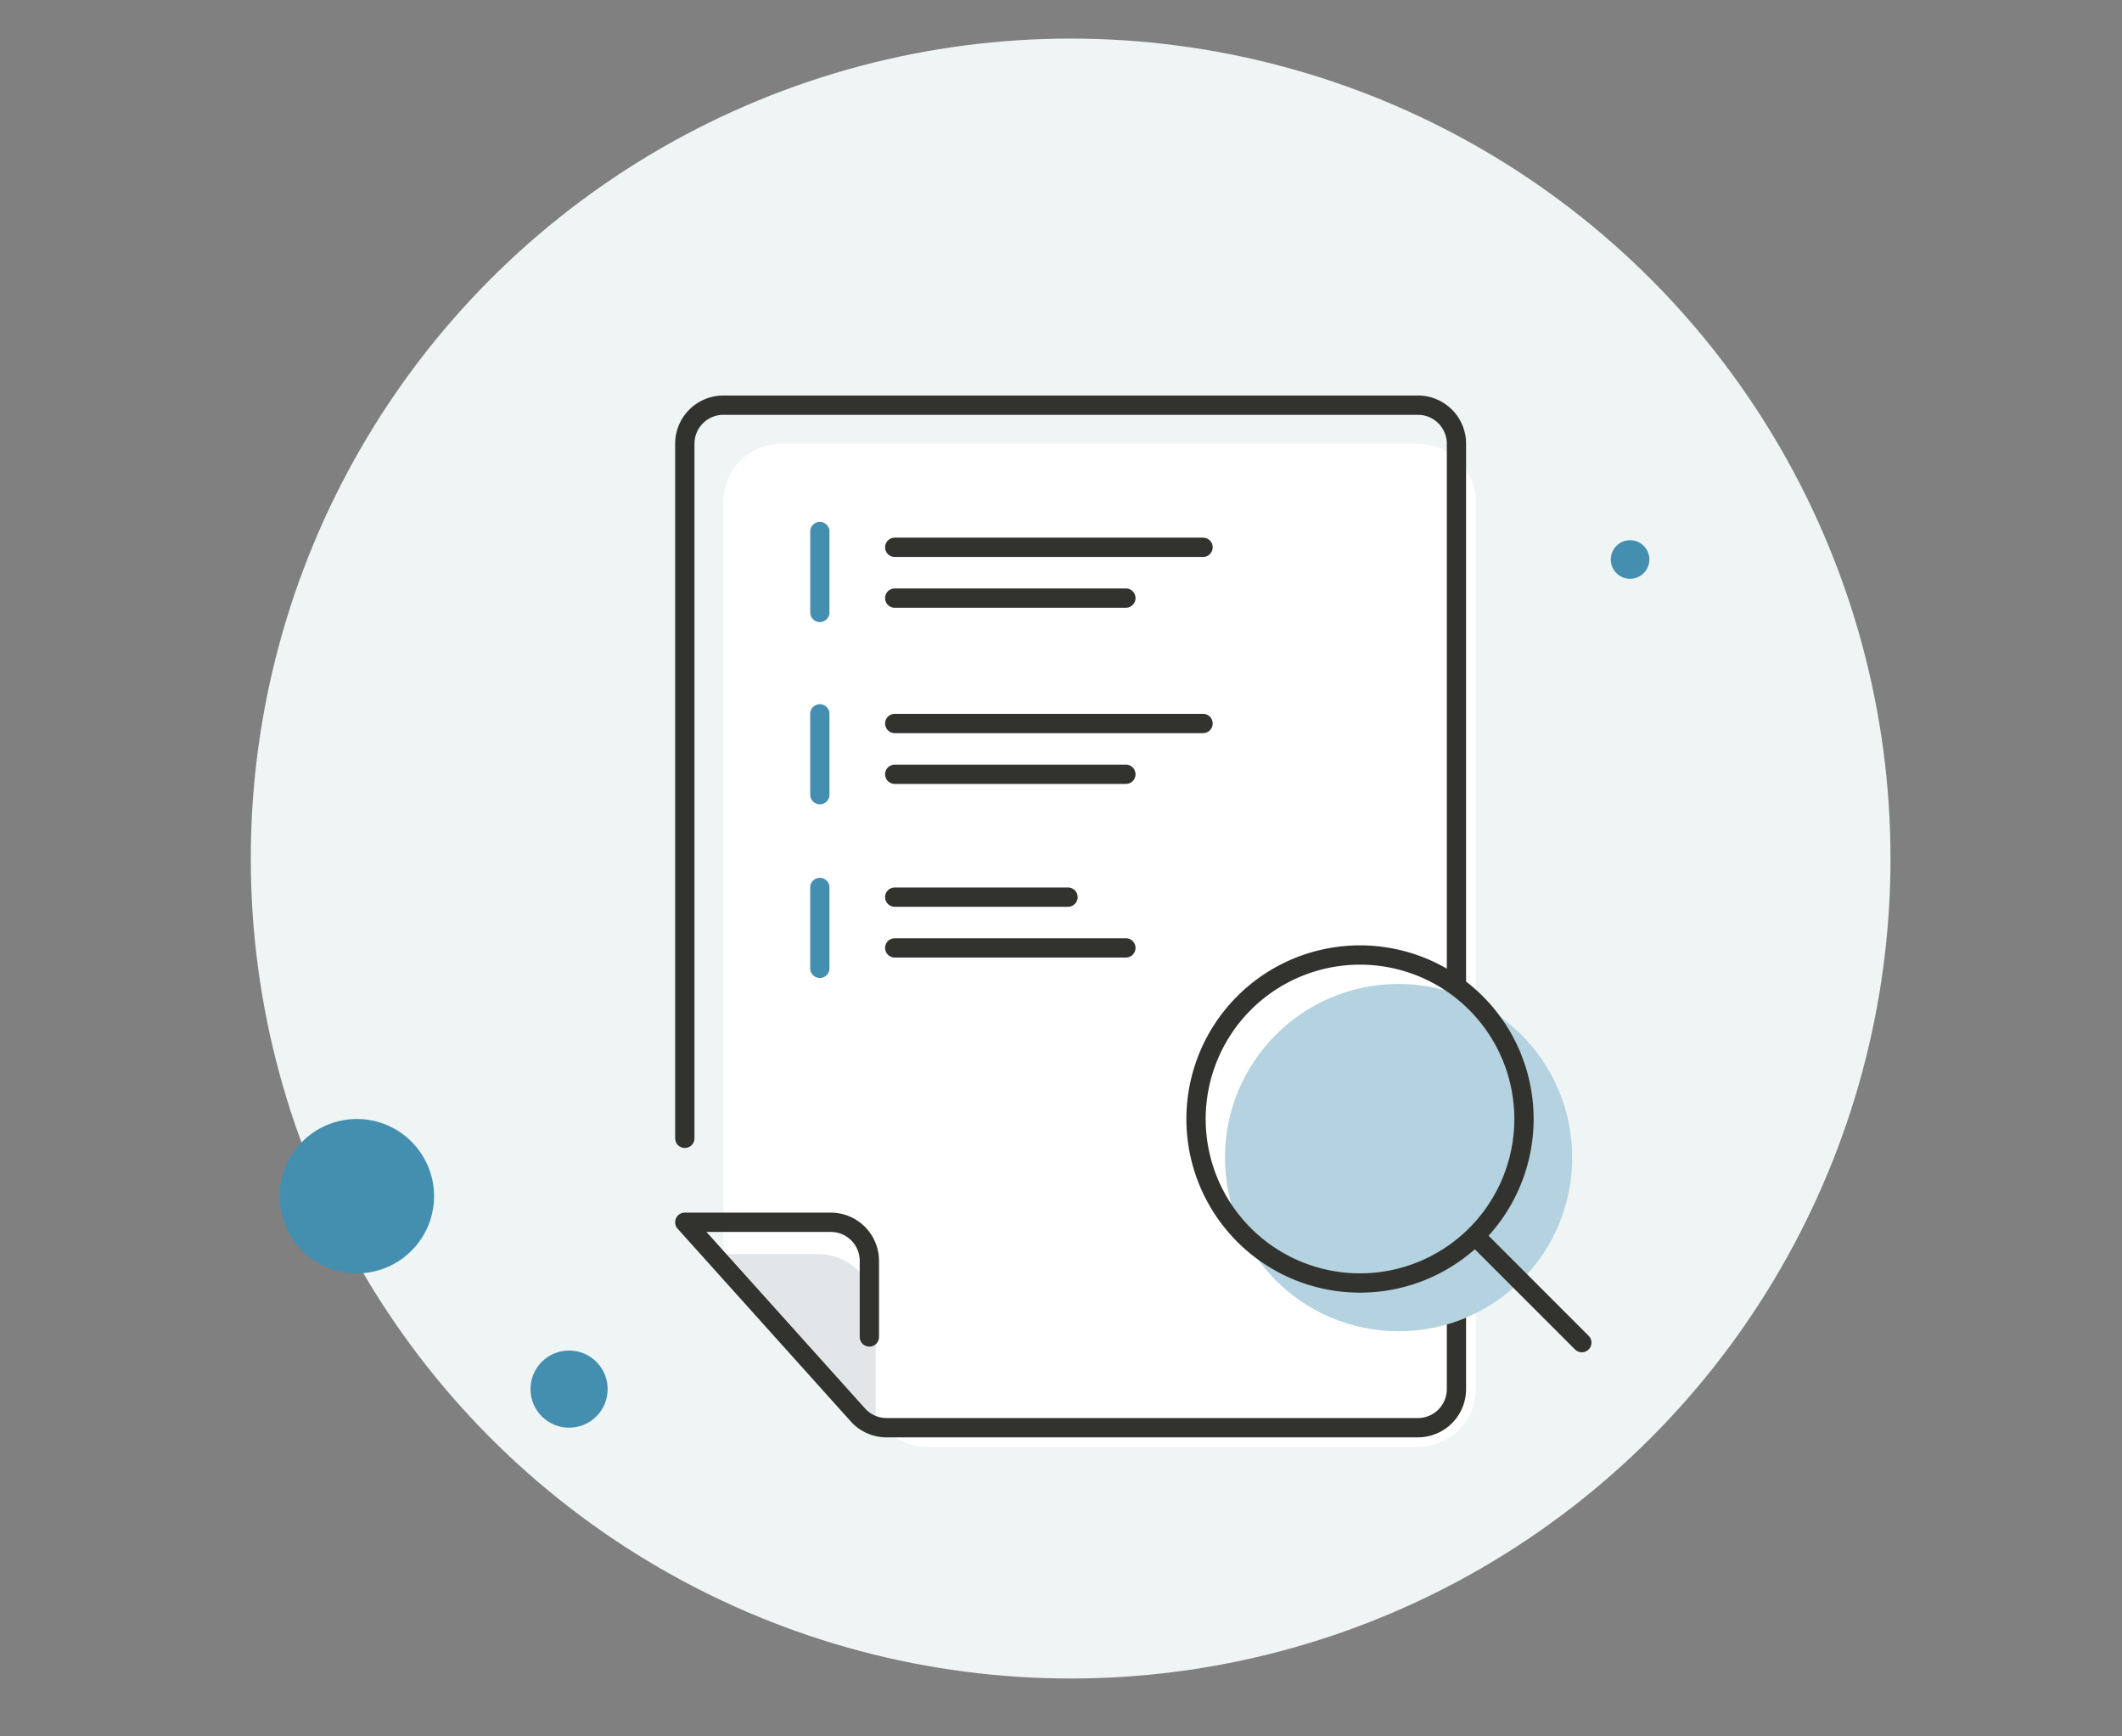
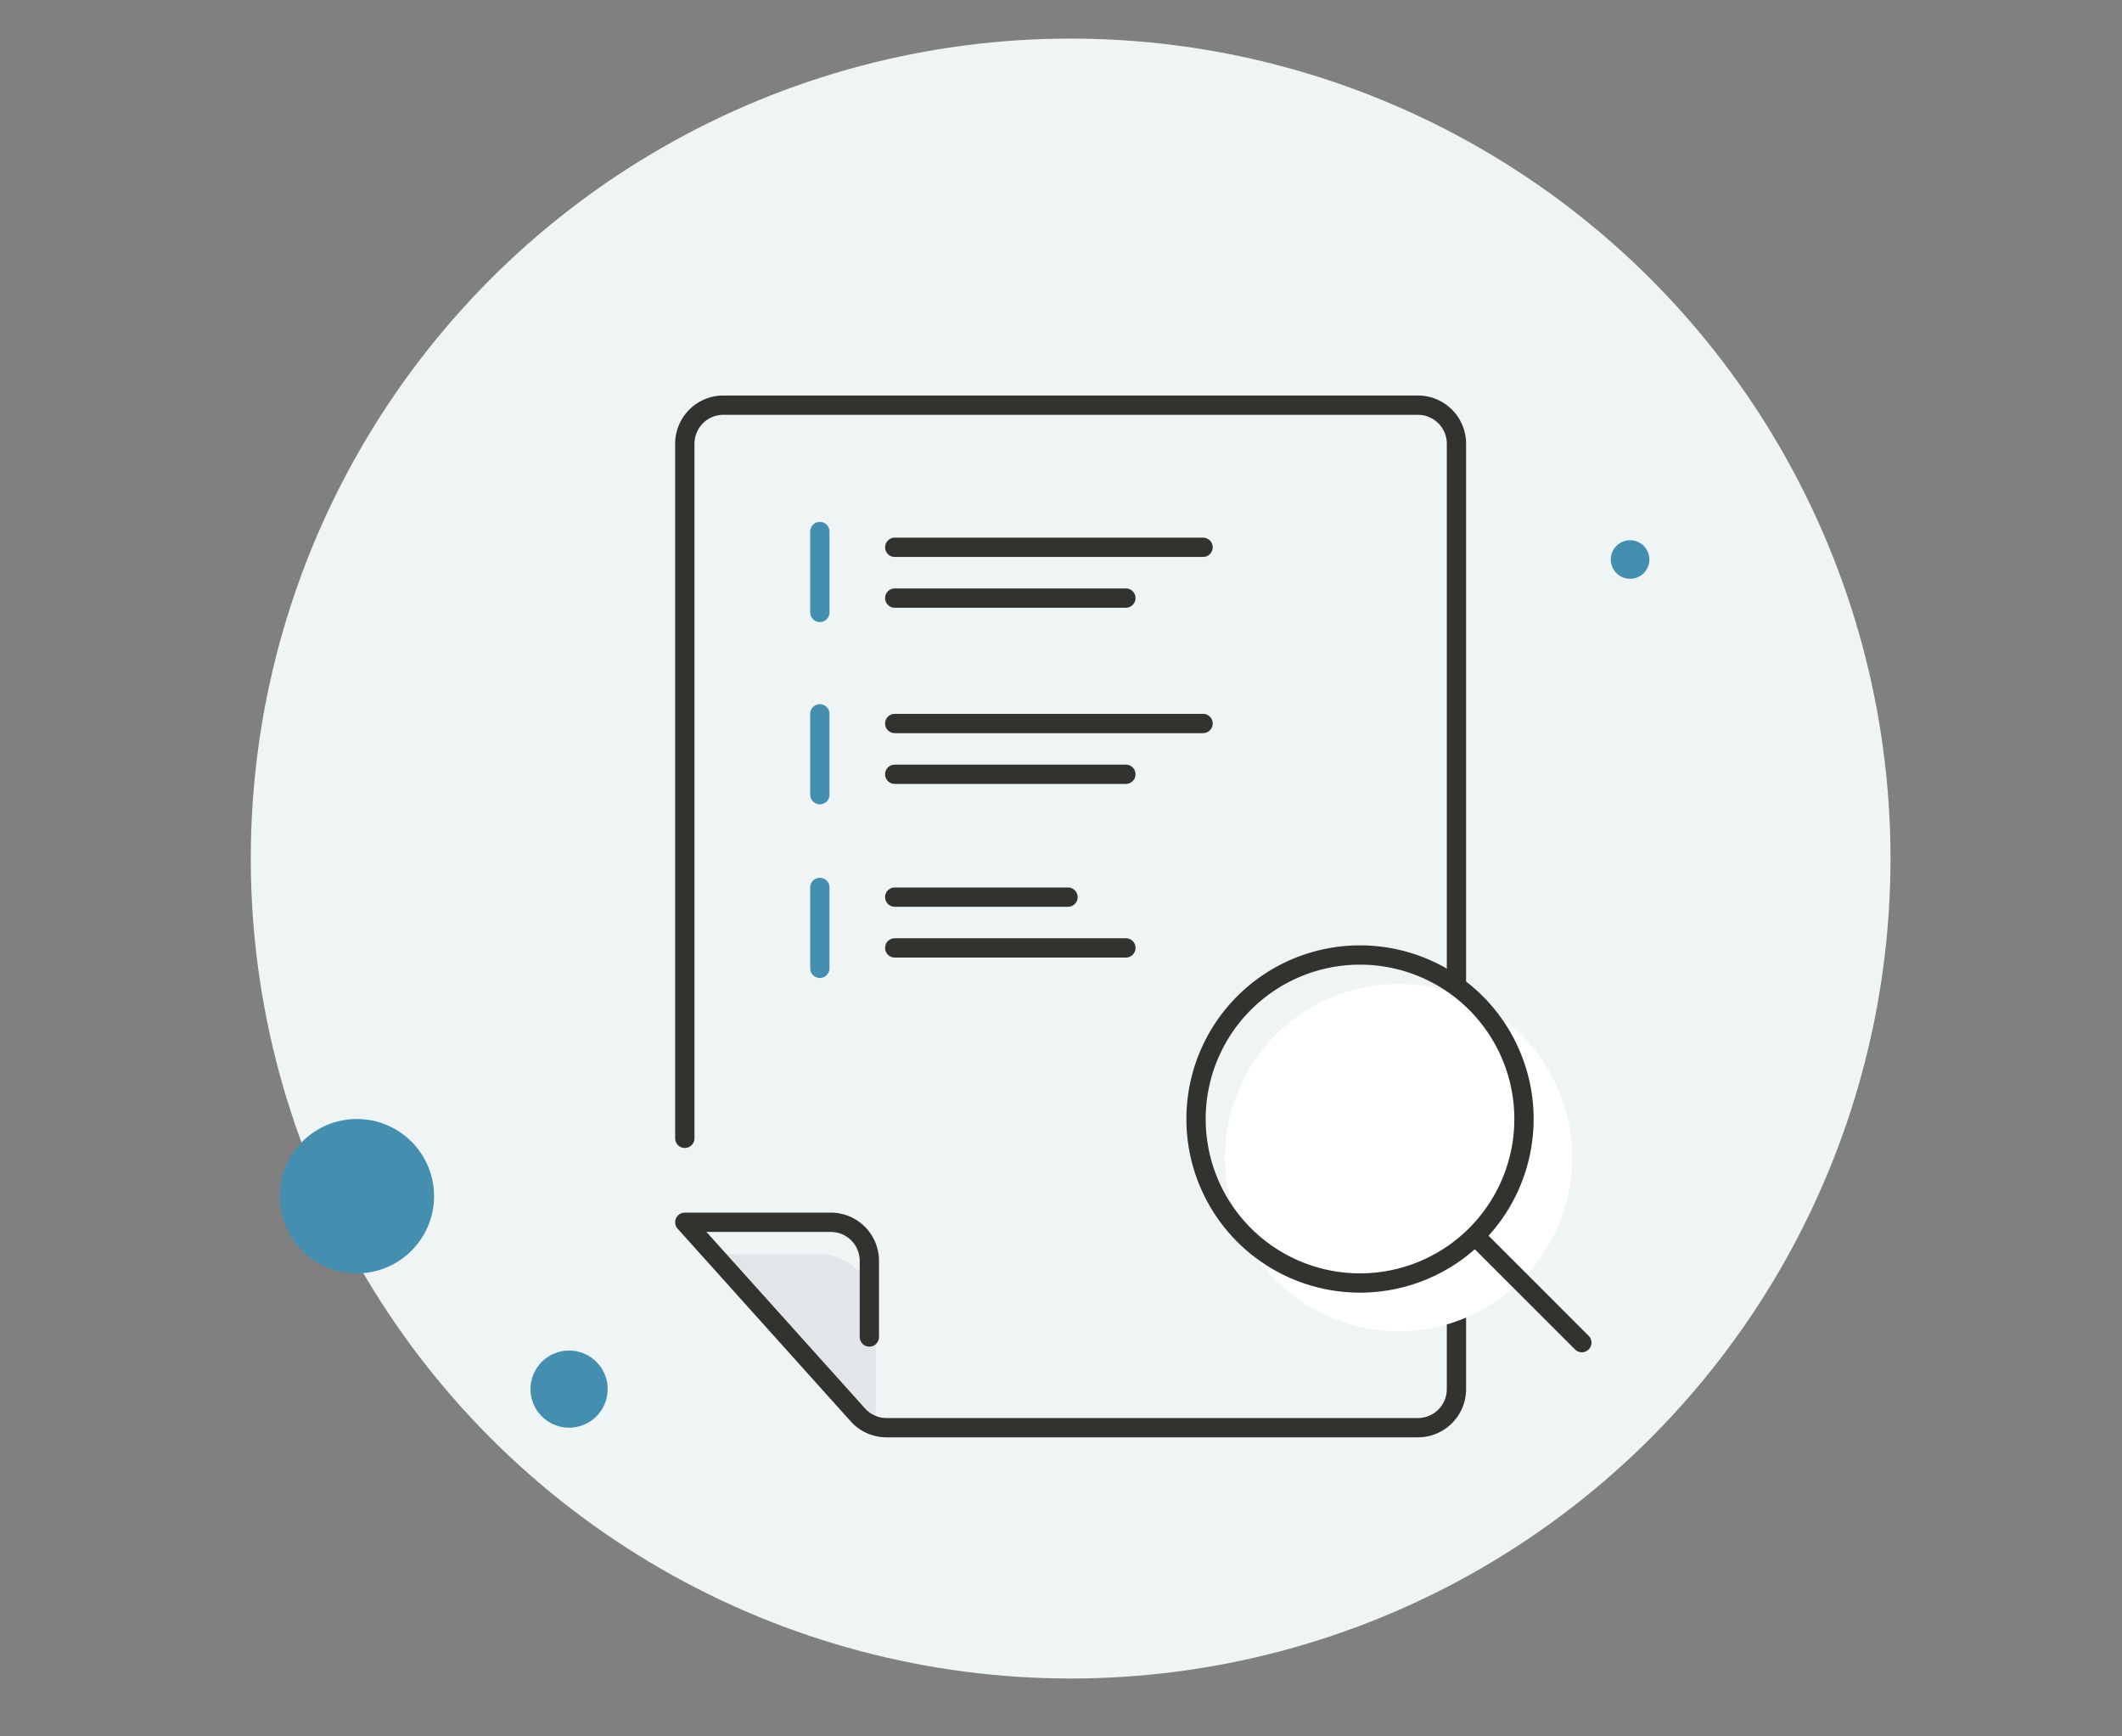
<svg xmlns="http://www.w3.org/2000/svg" viewBox="0 0 110 90">
  <rect x="0" y="0" width="110" height="90" fill="#808080" stroke="none" />
  <g fill="none" fill-rule="evenodd">
    <g transform="translate(13 2)">
      <circle fill="#EFF4F5" cx="42.5" cy="42.5" r="42.5" />
      <circle fill="#448FB0" cx="5.5" cy="60" r="4" />
      <circle fill="#448FB0" cx="16.5" cy="70" r="2" />
      <circle fill="#448FB0" cx="71.5" cy="27" r="1" />
    </g>
-     <path d="M73.5 23h-33a3 3 0 0 0-3 3v38.378a3 3 0 0 0 .872 2.114l7.575 7.623a3 3 0 0 0 2.128.885H73.5a3 3 0 0 0 3-3V26a3 3 0 0 0-3-3z" fill="#FFF" />
    <g transform="translate(34.999 20.5)">
      <path d="M1.87 44.5h5.528a3 3 0 0 1 3 3v6.001" fill="#E3E6E8" />
      <path d="M9.843 52.502c.249.278.59.45.957.49l.158.008h27.543a1.5 1.5 0 0 0 1.493-1.356l.007-.144v-49a1.5 1.5 0 0 0-1.356-1.493L38.501 1h-36a1.5 1.5 0 0 0-1.493 1.356L1 2.5v36a.5.5 0 0 1-.992.09l-.008-.09v-36A2.5 2.5 0 0 1 2.337.005L2.5 0h36a2.5 2.5 0 0 1 2.495 2.336L41 2.5v49a2.5 2.5 0 0 1-2.336 2.495l-.164.005H10.958a2.5 2.5 0 0 1-1.725-.69l-.134-.14-8.97-9.983a.5.5 0 0 1 .288-.828l.084-.006h7.566a2.5 2.5 0 0 1 2.494 2.335l.006.165v3.944a.5.5 0 0 1-.992.09l-.008-.09v-3.944A1.5 1.5 0 0 0 8.21 43.36l-.144-.007-6.446-.001 8.222 9.15z" fill="#32322E" fill-rule="nonzero" />
      <circle fill="#FFF" cx="37.501" cy="39.5" r="9" />
-       <circle fill-opacity=".4" fill="#448FB0" cx="37.501" cy="39.5" r="9" />
      <path d="M35.501 28.5a9 9 0 1 1 0 18 9 9 0 0 1 0-18zm0 1a8 8 0 1 0 0 16 8 8 0 0 0 0-16z" fill="#32322E" fill-rule="nonzero" />
      <path d="M41.147 43.239a.5.5 0 0 1 .638-.058l.07.058 5.497 5.498a.5.5 0 0 1-.638.765l-.069-.058-5.498-5.498a.5.5 0 0 1 0-.707z" fill="#32322E" fill-rule="nonzero" />
      <path d="M7.501 6.553a.5.5 0 0 1 .492.41l.008.09v4.189a.5.5 0 0 1-.992.09l-.008-.09v-4.19a.5.5 0 0 1 .5-.5zM7.501 16a.5.5 0 0 1 .492.41L8 16.5v4.189a.5.5 0 0 1-.992.09l-.008-.09V16.5a.5.5 0 0 1 .5-.5zM7.501 25a.5.5 0 0 1 .492.41L8 25.5v4.189a.5.5 0 0 1-.992.09l-.008-.09V25.5a.5.5 0 0 1 .5-.5z" fill="#448FB0" fill-rule="nonzero" />
      <path d="M27.363 7.368a.5.5 0 0 1 .09.992l-.09.008H11.384a.5.5 0 0 1-.09-.992l.09-.008h15.98zM23.363 10a.5.5 0 0 1 .09.992l-.09.008H11.384a.5.5 0 0 1-.09-.992l.09-.008h11.98zM27.363 16.5a.5.5 0 0 1 .09.992l-.09.008H11.384a.5.5 0 0 1-.09-.992l.09-.008h15.98zM23.363 19.132a.5.5 0 0 1 .09.992l-.09.008H11.384a.5.5 0 0 1-.09-.992l.09-.008h11.98zM20.363 25.5a.5.5 0 0 1 .09.992l-.09.008h-8.979a.5.5 0 0 1-.09-.992l.09-.008h8.98zM23.363 28.132a.5.5 0 0 1 .09.992l-.09.008H11.384a.5.5 0 0 1-.09-.992l.09-.008h11.98z" fill="#32322E" fill-rule="nonzero" />
    </g>
  </g>
</svg>